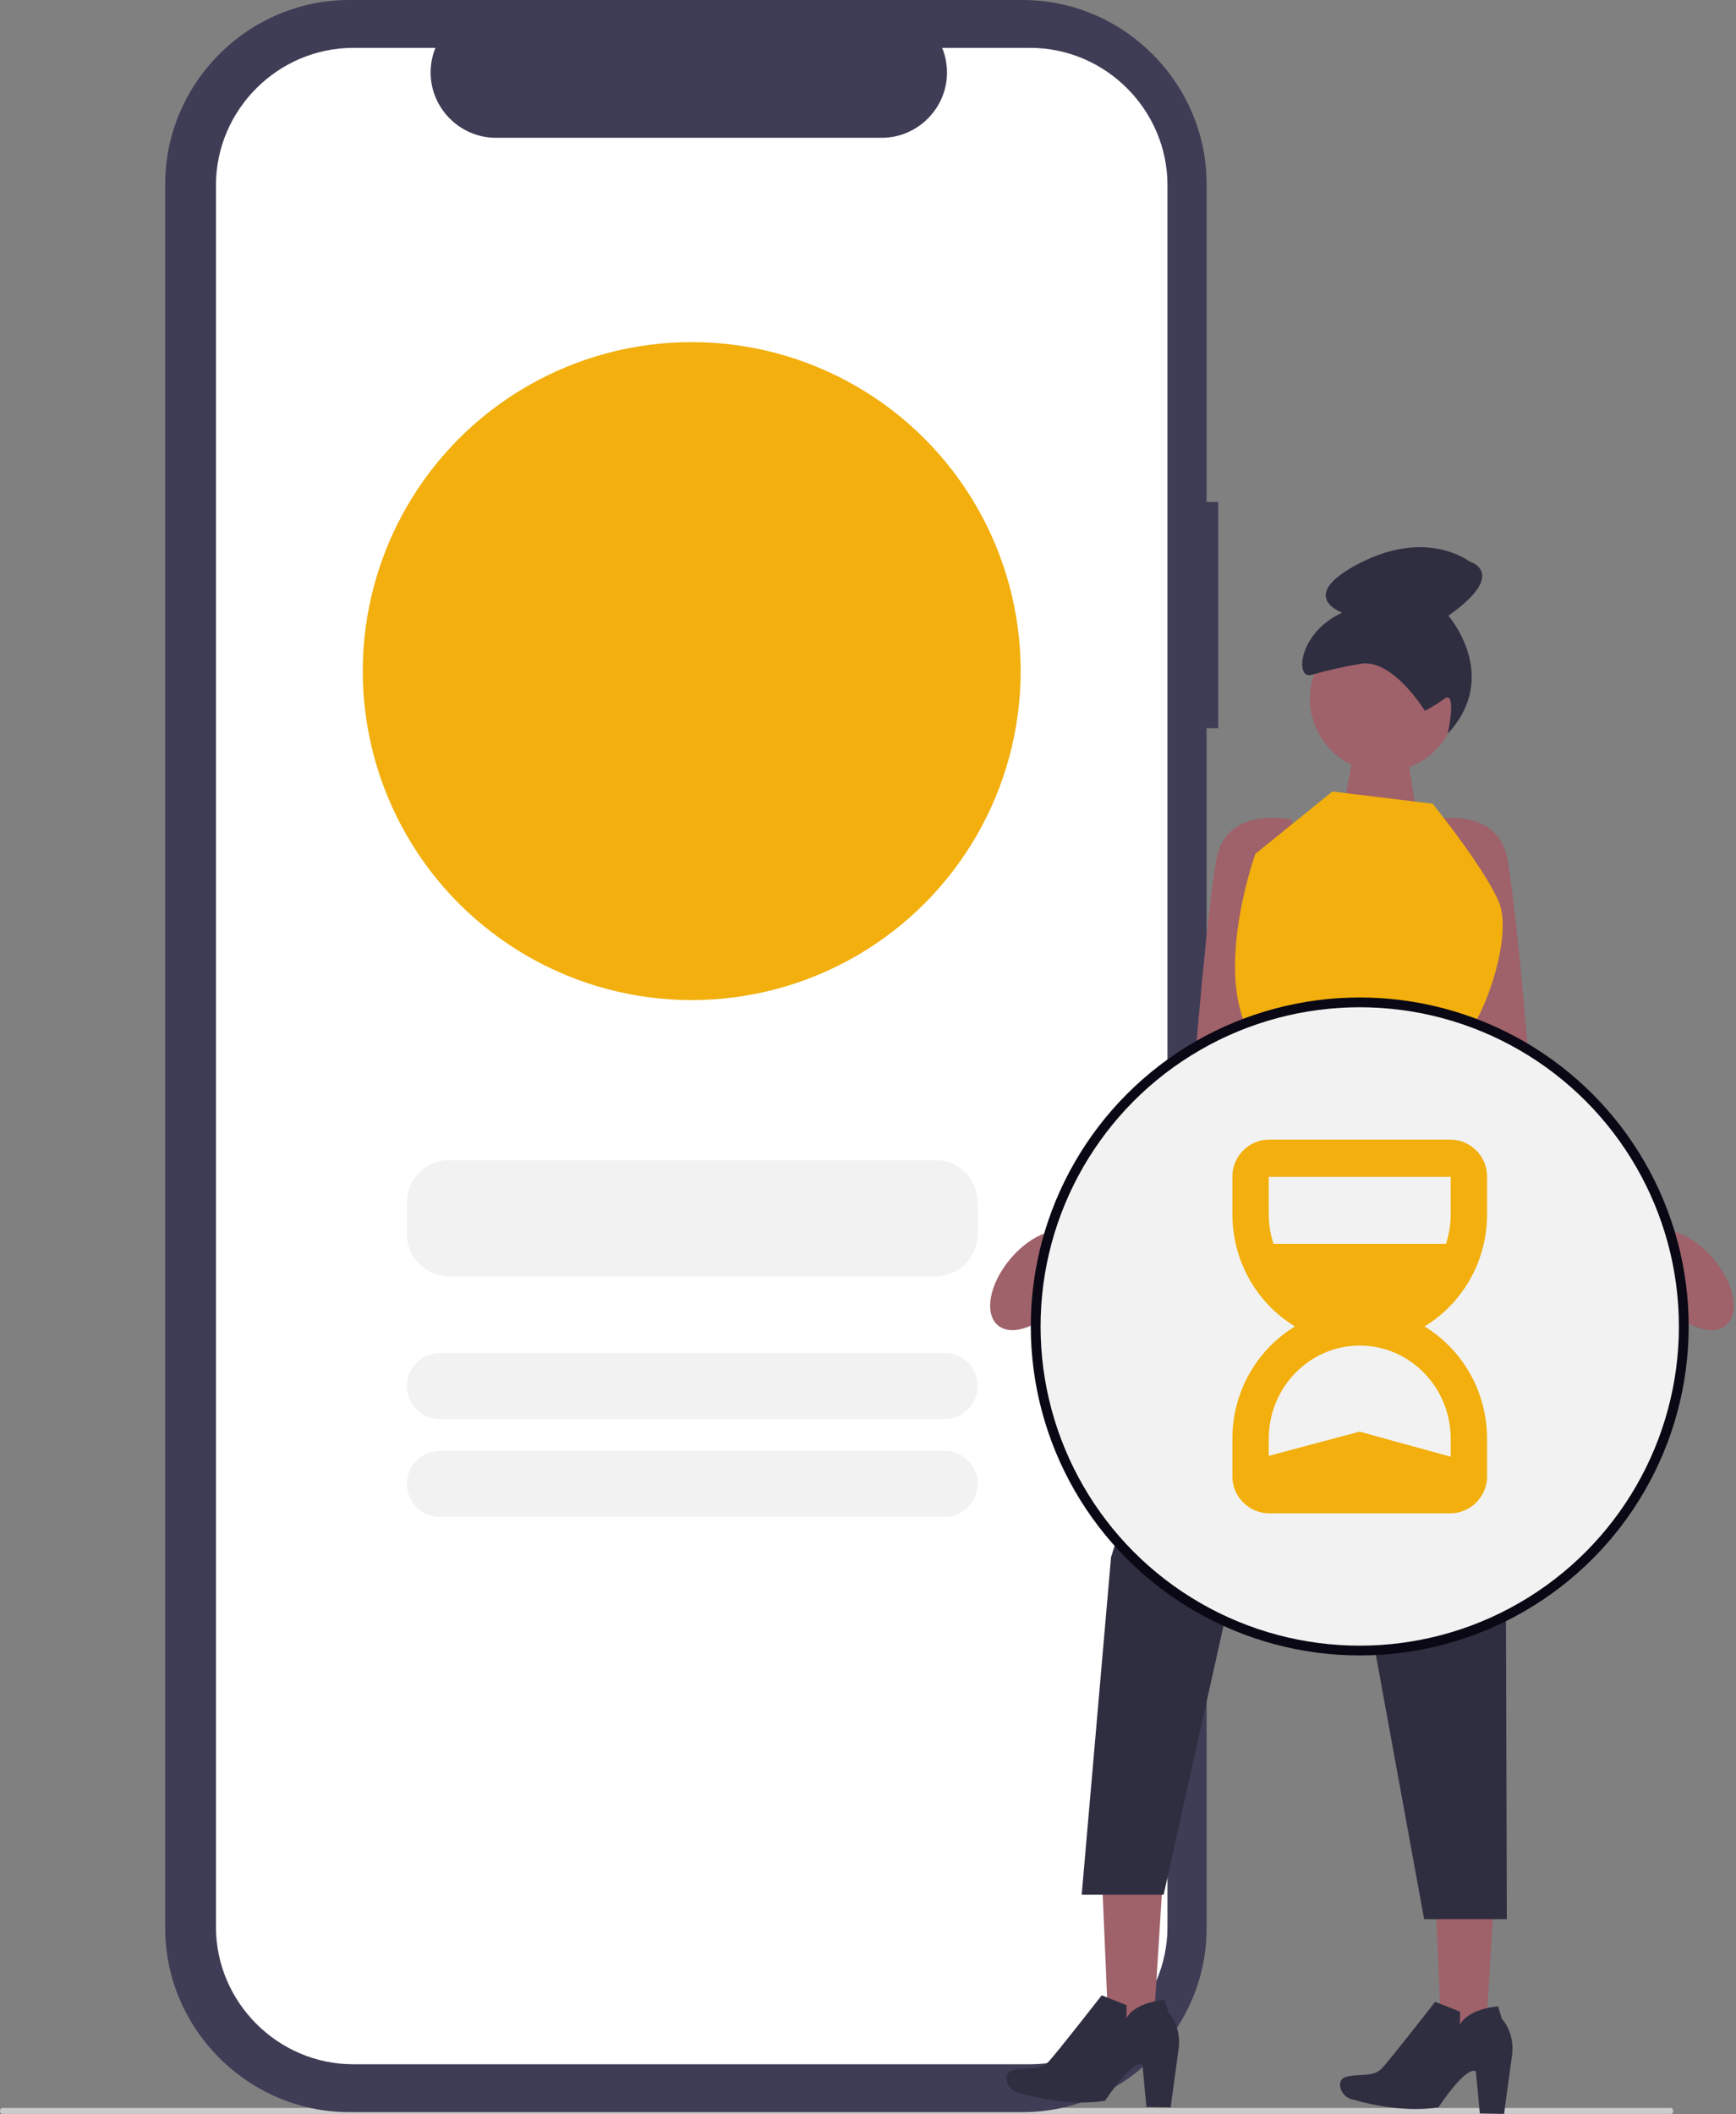
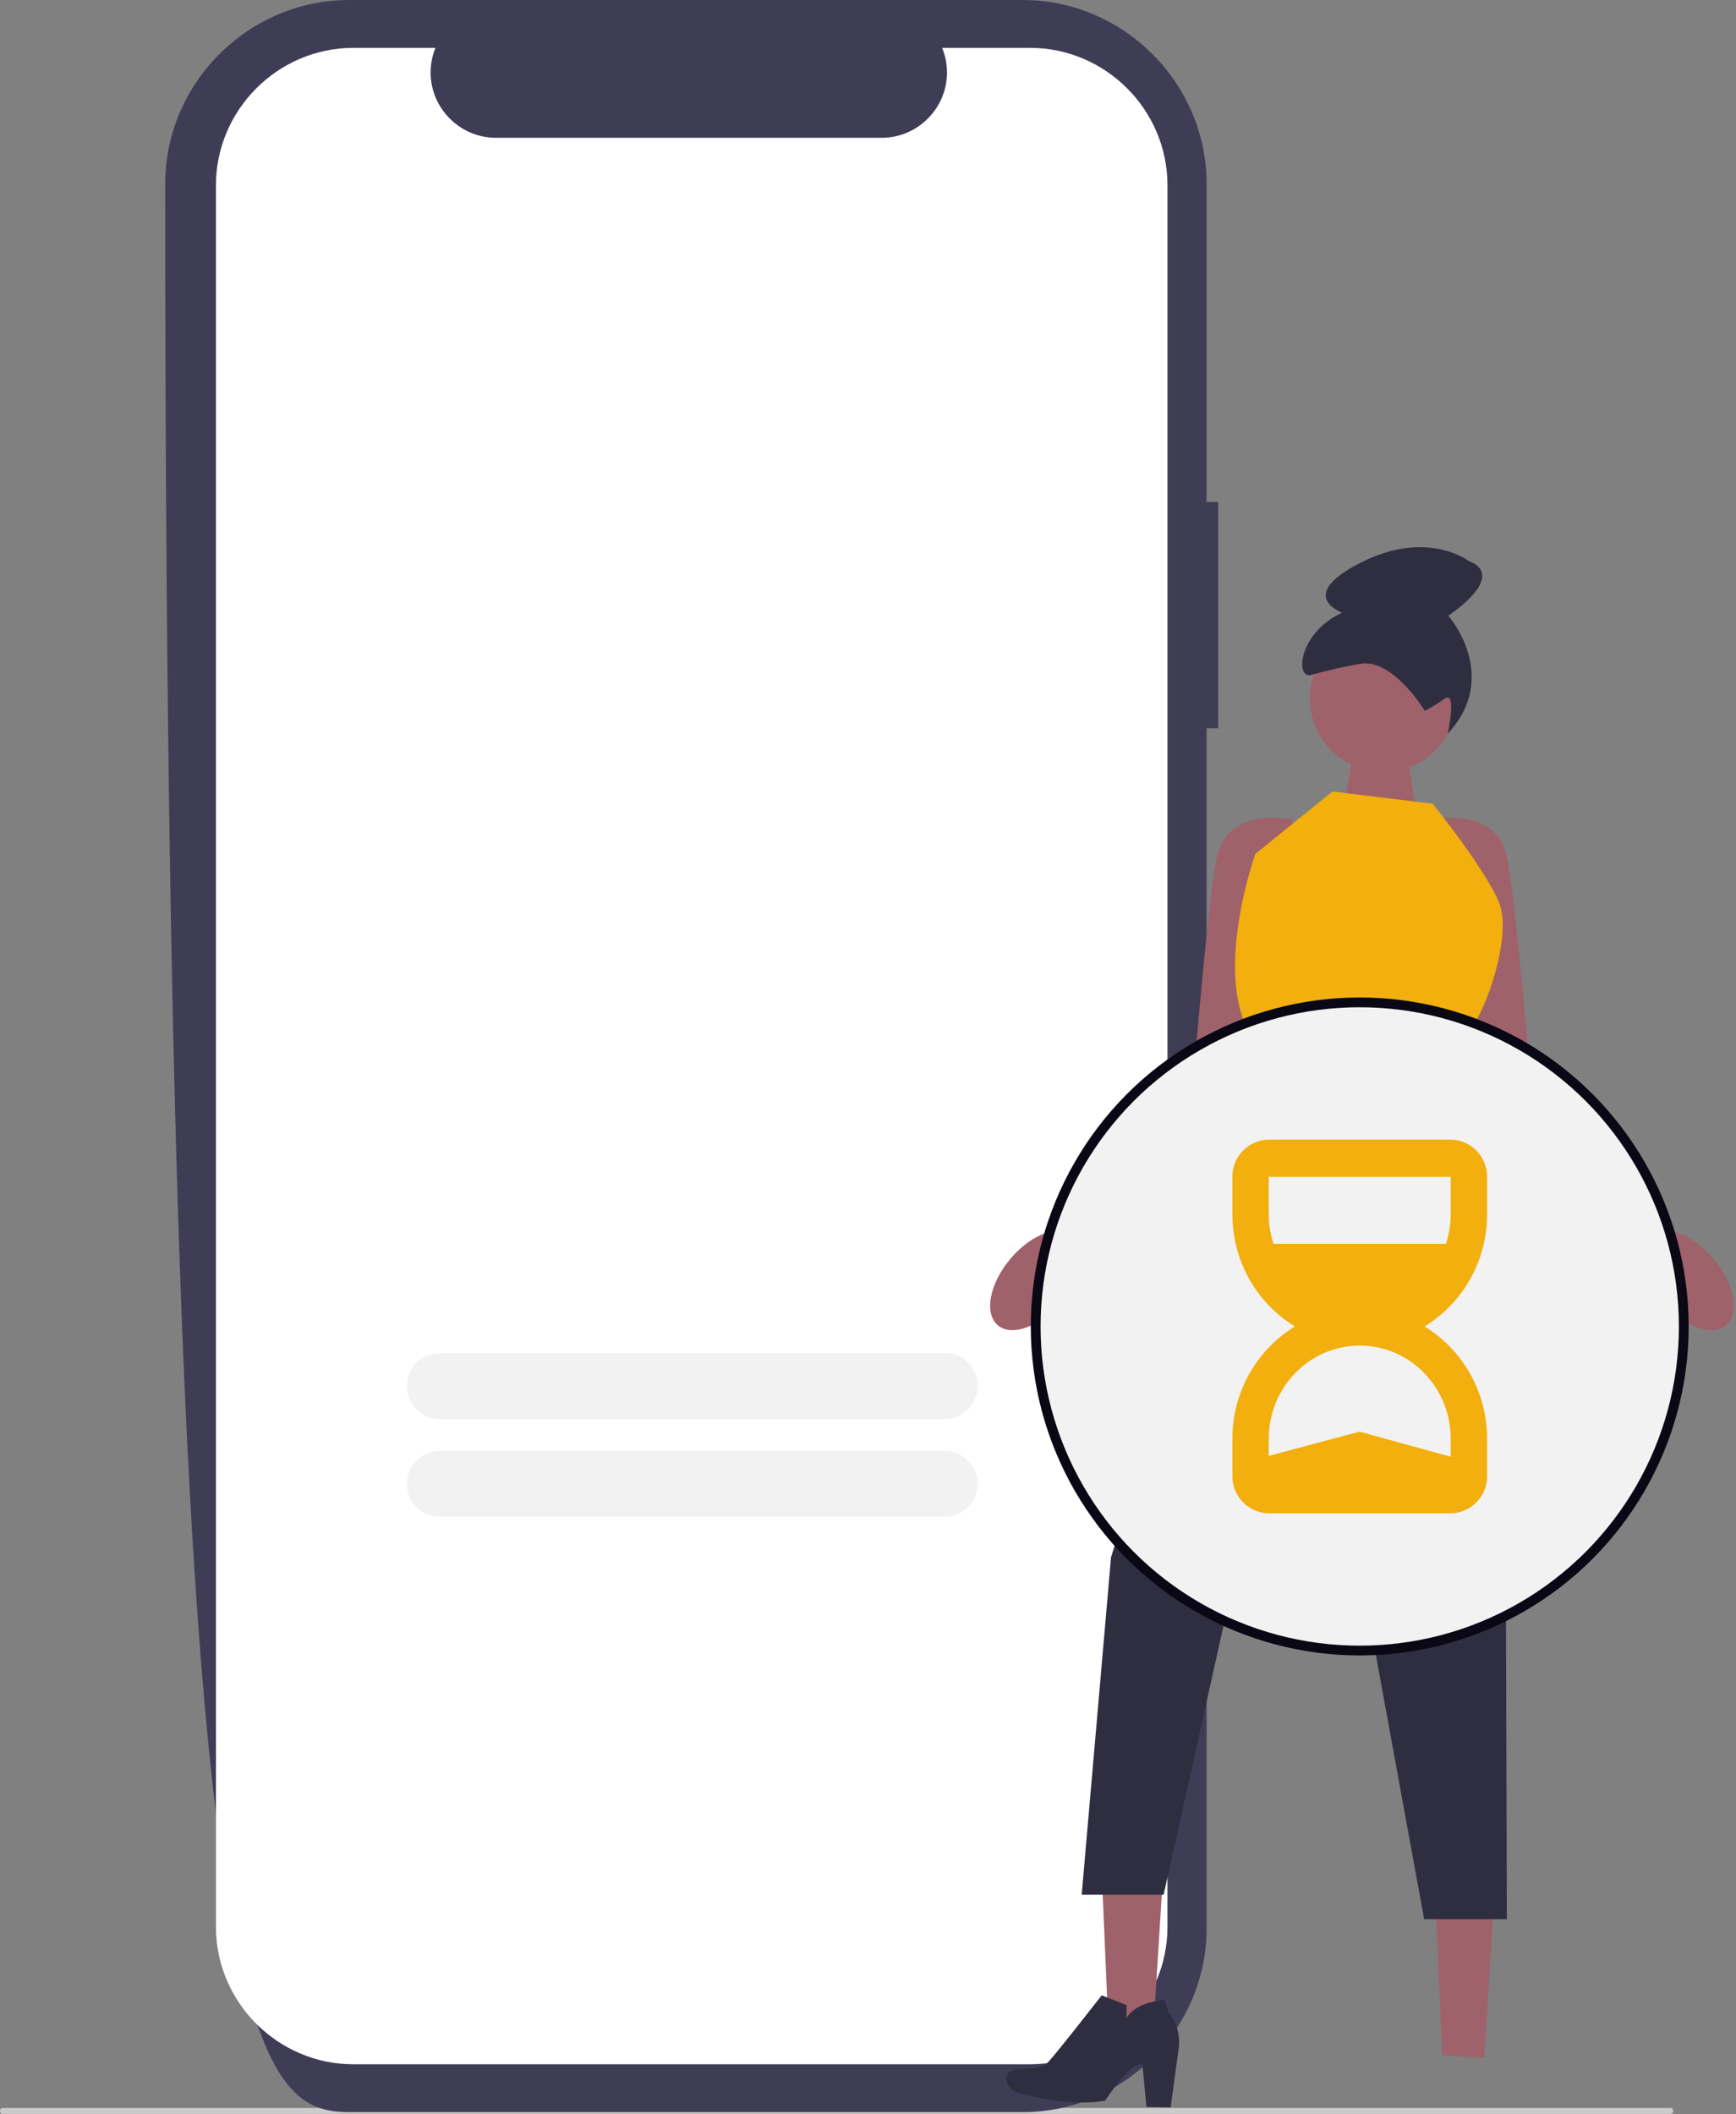
<svg xmlns="http://www.w3.org/2000/svg" width="100%" height="100%" viewBox="0 0 657 800" version="1.1" xml:space="preserve" style="fill-rule:evenodd;clip-rule:evenodd;stroke-linejoin:round;stroke-miterlimit:2;">
  <rect x="0" y="0" width="657" height="800" fill="#808080" stroke="none" />
  <g transform="matrix(1,0,0,1,-232,-92)">
    <g transform="matrix(1,0,0,1,232,178.973)">
      <path d="M632.432,712.957L0.786,712.957C0.352,712.957 0,712.457 0,711.835C0,711.213 0.352,710.713 0.786,710.713L632.432,710.713C632.866,710.713 633.218,711.213 633.218,711.835C633.218,712.457 632.866,712.957 632.432,712.957Z" style="fill:rgb(203,203,203);fill-rule:nonzero;" />
    </g>
    <g transform="matrix(1,0,0,1,208.828,92)">
-       <path d="M484.219,189.932L479.827,189.932C479.827,189.932 479.827,69.628 479.827,69.628C479.827,31.432 448.396,0.001 410.2,0L155.319,0C117.122,0.001 85.692,31.431 85.691,69.628L85.691,729.628C85.691,767.825 117.122,799.256 155.319,799.257L410.2,799.257C448.397,799.257 479.829,767.825 479.829,729.628L479.829,275.566L484.221,275.566L484.219,189.932Z" style="fill:rgb(63,61,86);fill-rule:nonzero;" />
+       <path d="M484.219,189.932L479.827,189.932C479.827,189.932 479.827,69.628 479.827,69.628C479.827,31.432 448.396,0.001 410.2,0L155.319,0C117.122,0.001 85.692,31.431 85.691,69.628C85.691,767.825 117.122,799.256 155.319,799.257L410.2,799.257C448.397,799.257 479.829,767.825 479.829,729.628L479.829,275.566L484.221,275.566L484.219,189.932Z" style="fill:rgb(63,61,86);fill-rule:nonzero;" />
    </g>
    <g transform="matrix(1,0,0,1,210.922,93.975)">
      <path d="M462.914,68.048L462.914,727.167C462.914,727.183 462.914,727.198 462.914,727.214C462.914,755.697 439.49,779.142 411.007,779.167L154.807,779.167C154.795,779.167 154.782,779.167 154.77,779.167C126.278,779.167 102.827,755.733 102.807,727.241L102.807,68.142C102.807,68.13 102.807,68.117 102.807,68.105C102.807,39.613 126.241,16.162 154.733,16.142L185.874,16.142C184.666,19.104 184.044,22.273 184.044,25.472C184.044,39.022 195.194,50.172 208.744,50.172C208.745,50.172 208.747,50.172 208.748,50.172L354.773,50.172C354.774,50.172 354.776,50.172 354.777,50.172C368.327,50.172 379.477,39.022 379.477,25.472C379.477,22.273 378.855,19.104 377.647,16.142L410.914,16.142C410.93,16.142 410.945,16.142 410.961,16.142C439.444,16.142 462.888,39.565 462.914,68.048Z" style="fill:white;fill-rule:nonzero;" />
    </g>
    <g transform="matrix(1,0,0,1,-364,-55.434)">
      <g transform="matrix(1,0,0,1,657.058,327.918)">
        <path d="M587.47,295.943C583.089,290.724 577.841,287.178 573.129,285.813L517.711,223.166C517.711,223.166 513.083,164.85 509.38,144.485C505.677,124.12 480.68,129.674 480.68,129.674L483.457,187.99L499.2,250.936L564.048,305.991C565.24,308.158 566.641,310.203 568.232,312.097C576.121,321.497 586.824,325.497 592.137,321.034C597.45,316.571 595.362,305.339 587.472,295.943L587.47,295.943Z" style="fill:rgb(159,97,106);fill-rule:nonzero;" />
      </g>
      <g transform="matrix(1,0,0,1,565,327.918)">
        <path d="M413.325,295.943C417.706,290.724 422.954,287.178 427.665,285.813L483.083,223.166C483.083,223.166 487.711,164.85 491.414,144.485C495.117,124.12 520.114,129.674 520.114,129.674L517.337,187.99L501.6,250.936L436.752,305.991C435.561,308.158 434.16,310.203 432.569,312.097C424.68,321.497 413.977,325.497 408.664,321.034C403.351,316.571 405.439,305.339 413.329,295.943L413.325,295.943Z" style="fill:rgb(159,97,106);fill-rule:nonzero;" />
      </g>
      <g transform="matrix(1,0,0,1,641.223,309.677)">
        <path d="M463.859,140.048L468.376,115.334L485.976,114.134L491.241,148.201L463.859,140.048Z" style="fill:rgb(159,97,106);fill-rule:nonzero;" />
      </g>
      <g transform="matrix(1,0,0,1,976.924,853.263)">
        <g transform="matrix(1,0,0,1,-388.704,-306.88)">
          <path d="M448.085,308.22L424.629,306.88L427.706,378.867L443.6,379.776L448.085,308.22Z" style="fill:rgb(159,97,106);fill-rule:nonzero;" />
        </g>
        <g transform="matrix(1,0,0,1,-411.081,-279.748)">
          <path d="M447.109,328.974L456.509,332.689L456.497,337.626C456.497,337.626 458.764,331.912 470.932,330.665L472.385,335.452C472.385,335.452 477.104,340.152 476.295,348.64L473.195,371.383L464.018,371.2L462.536,355.374C462.536,355.374 460.008,351.783 448.364,368.847C448.364,368.847 435.537,371.647 415.673,365.876C413.088,365.285 411.201,363.025 411.082,360.376C411.015,358.82 412.17,357.458 413.715,357.269C418.787,356.107 423.739,357.58 427.015,354.069C430.291,350.558 447.109,328.974 447.109,328.974Z" style="fill:rgb(47,46,65);fill-rule:nonzero;" />
        </g>
      </g>
      <g transform="matrix(1,0,0,1,1103.14,853.263)">
        <g transform="matrix(1,0,0,1,-445.537,-306.88)">
          <path d="M504.587,308.22L481.131,306.88L484.208,378.867L500.102,379.776L504.587,308.22Z" style="fill:rgb(159,97,106);fill-rule:nonzero;" />
        </g>
        <g transform="matrix(1,0,0,1,-467.583,-277.283)">
-           <path d="M503.594,328.974L512.986,332.689L512.974,337.626C512.974,337.626 515.24,331.912 527.402,330.665L528.854,335.452C528.854,335.452 533.571,340.152 532.762,348.64L529.662,371.383L520.49,371.2L519.009,355.374C519.009,355.374 516.482,351.783 504.844,368.847C504.844,368.847 492.023,371.647 472.169,365.876C469.584,365.285 467.698,363.025 467.58,360.376C467.513,358.821 468.667,357.459 470.212,357.269C475.281,356.107 480.231,357.58 483.505,354.069C486.779,350.558 503.594,328.974 503.594,328.974Z" style="fill:rgb(47,46,65);fill-rule:nonzero;" />
-         </g>
+           </g>
      </g>
      <g transform="matrix(1,0,0,1,1091.74,384.026)">
        <circle cx="27.77" cy="27.77" r="27.77" style="fill:rgb(159,97,106);" />
      </g>
      <g transform="matrix(1,0,0,1,631.592,264.042)">
        <path d="M503.665,152.37C503.665,152.37 491.456,132.393 479.234,134.598C472.963,135.652 466.756,137.054 460.641,138.798C454.526,140.542 455.664,122.87 472.373,115.228C472.373,115.228 454.373,108.916 479.573,96.21C504.773,83.504 520.457,95.818 520.457,95.818C520.457,95.818 535.674,100.018 512.547,116.393C512.547,116.393 532.563,139.193 512.347,160.974C512.347,160.974 515.916,144.39 511.061,147.79C508.718,149.506 506.246,151.039 503.667,152.375L503.665,152.37Z" style="fill:rgb(47,46,65);fill-rule:nonzero;" />
      </g>
      <g transform="matrix(1,0,0,1,616.08,322.432)">
        <path d="M522.126,129.144L484.174,124.516L455.016,148.116C455.016,148.116 440.516,188.521 451.316,212.916C451.575,213.5 451.779,254.108 451.779,254.108L532.41,254.108C532.41,254.108 532.332,226.468 535.41,216.458C535.681,215.331 536.202,214.279 536.933,213.379C541.561,208.751 552.669,179.13 547.115,166.171C541.561,153.212 522.126,129.144 522.126,129.144Z" style="fill:rgb(242,175,13);fill-rule:nonzero;" />
      </g>
      <g transform="matrix(1,0,0,1,584.101,392.839)">
        <path d="M483.293,181.849L432.382,343.839L421.274,471.58L452.284,471.58L478.665,353.1L515,284.51L550.871,480.837L582.171,480.837L581.417,215.173L564.329,181.849L483.293,181.849Z" style="fill:rgb(47,46,65);fill-rule:nonzero;" />
      </g>
      <g transform="matrix(1,0,0,1,986.109,524.894)">
        <circle cx="124.491" cy="124.491" r="124.491" style="fill:rgb(9,8,20);" />
        <g transform="matrix(1,0,0,1,3.7,3.7)">
          <circle cx="120.79" cy="120.79" r="120.79" style="fill:rgb(242,242,242);" />
        </g>
        <g transform="matrix(1,0,0,1,76.288,53.781)">
          <g transform="matrix(1,0,0,1,-5,52.824)">
            <path d="M87.635,88.595L18.773,88.595C11.129,88.494 4.918,82.131 5,74.487L5,60.379C5,33.151 26.624,11 53.2,11C79.776,11 101.4,33.151 101.4,60.379L101.4,74.487C101.482,82.128 95.276,88.489 87.635,88.595ZM53.2,25.108C34.214,25.108 18.769,40.93 18.769,60.378L18.769,74.487L87.644,74.487L87.635,60.379C87.635,40.93 72.189,25.108 53.2,25.108Z" style="fill:rgb(242,175,13);fill-rule:nonzero;" />
          </g>
          <g transform="matrix(1,0,0,1,-5,-2)">
            <path d="M18.773,2L87.635,2C95.279,2.101 101.491,8.465 101.408,16.109L101.408,30.217C101.408,57.445 79.784,79.597 53.208,79.597C26.632,79.597 5,57.445 5,30.217L5,16.109C4.917,8.465 11.129,2.101 18.773,2ZM53.2,65.488C72.186,65.488 87.631,49.665 87.631,30.217L87.631,16.109L18.764,16.109L18.773,30.217C18.773,49.666 34.218,65.488 53.2,65.488Z" style="fill:rgb(242,175,13);fill-rule:nonzero;" />
          </g>
          <g transform="matrix(1,0,0,1,9.792,39.458)">
            <path d="M0,0L74.977,0L69.609,21.213L37.8,26.623L4.489,20.856L0,0Z" style="fill:rgb(242,175,13);fill-rule:nonzero;" />
          </g>
          <g transform="matrix(1,0,0,1,9.792,111.752)">
            <path d="M0,22.787L74.977,22.787L73.321,8.378L38.341,-1.237L2.311,8.378L0,22.787Z" style="fill:rgb(242,175,13);fill-rule:nonzero;" />
          </g>
        </g>
      </g>
    </g>
    <g transform="matrix(1,0,0,1,369.293,221.46)">
-       <circle cx="124.491" cy="124.491" r="124.491" style="fill:rgb(242,175,13);" />
-     </g>
+       </g>
    <g transform="matrix(1,0,0,1,386,531)">
-       <path d="M216,16L216,28C216,36.831 208.831,44 200,44L16,44C7.169,44 0,36.831 0,28L0,16C0,7.169 7.169,0 16,0L200,0C208.831,0 216,7.169 216,16Z" style="fill:rgb(242,242,242);" />
-     </g>
+       </g>
    <g transform="matrix(1,0,0,1,386,604)">
      <path d="M216,12.5C216,19.399 210.399,25 203.5,25L12.5,25C5.601,25 0,19.399 0,12.5C0,5.601 5.601,0 12.5,0L203.5,0C210.399,0 216,5.601 216,12.5Z" style="fill:rgb(242,242,242);" />
    </g>
    <g transform="matrix(1,0,0,1,386,641)">
      <path d="M216,12.5C216,19.399 210.399,25 203.5,25L12.5,25C5.601,25 0,19.399 0,12.5C0,5.601 5.601,0 12.5,0L203.5,0C210.399,0 216,5.601 216,12.5Z" style="fill:rgb(242,242,242);" />
    </g>
  </g>
</svg>